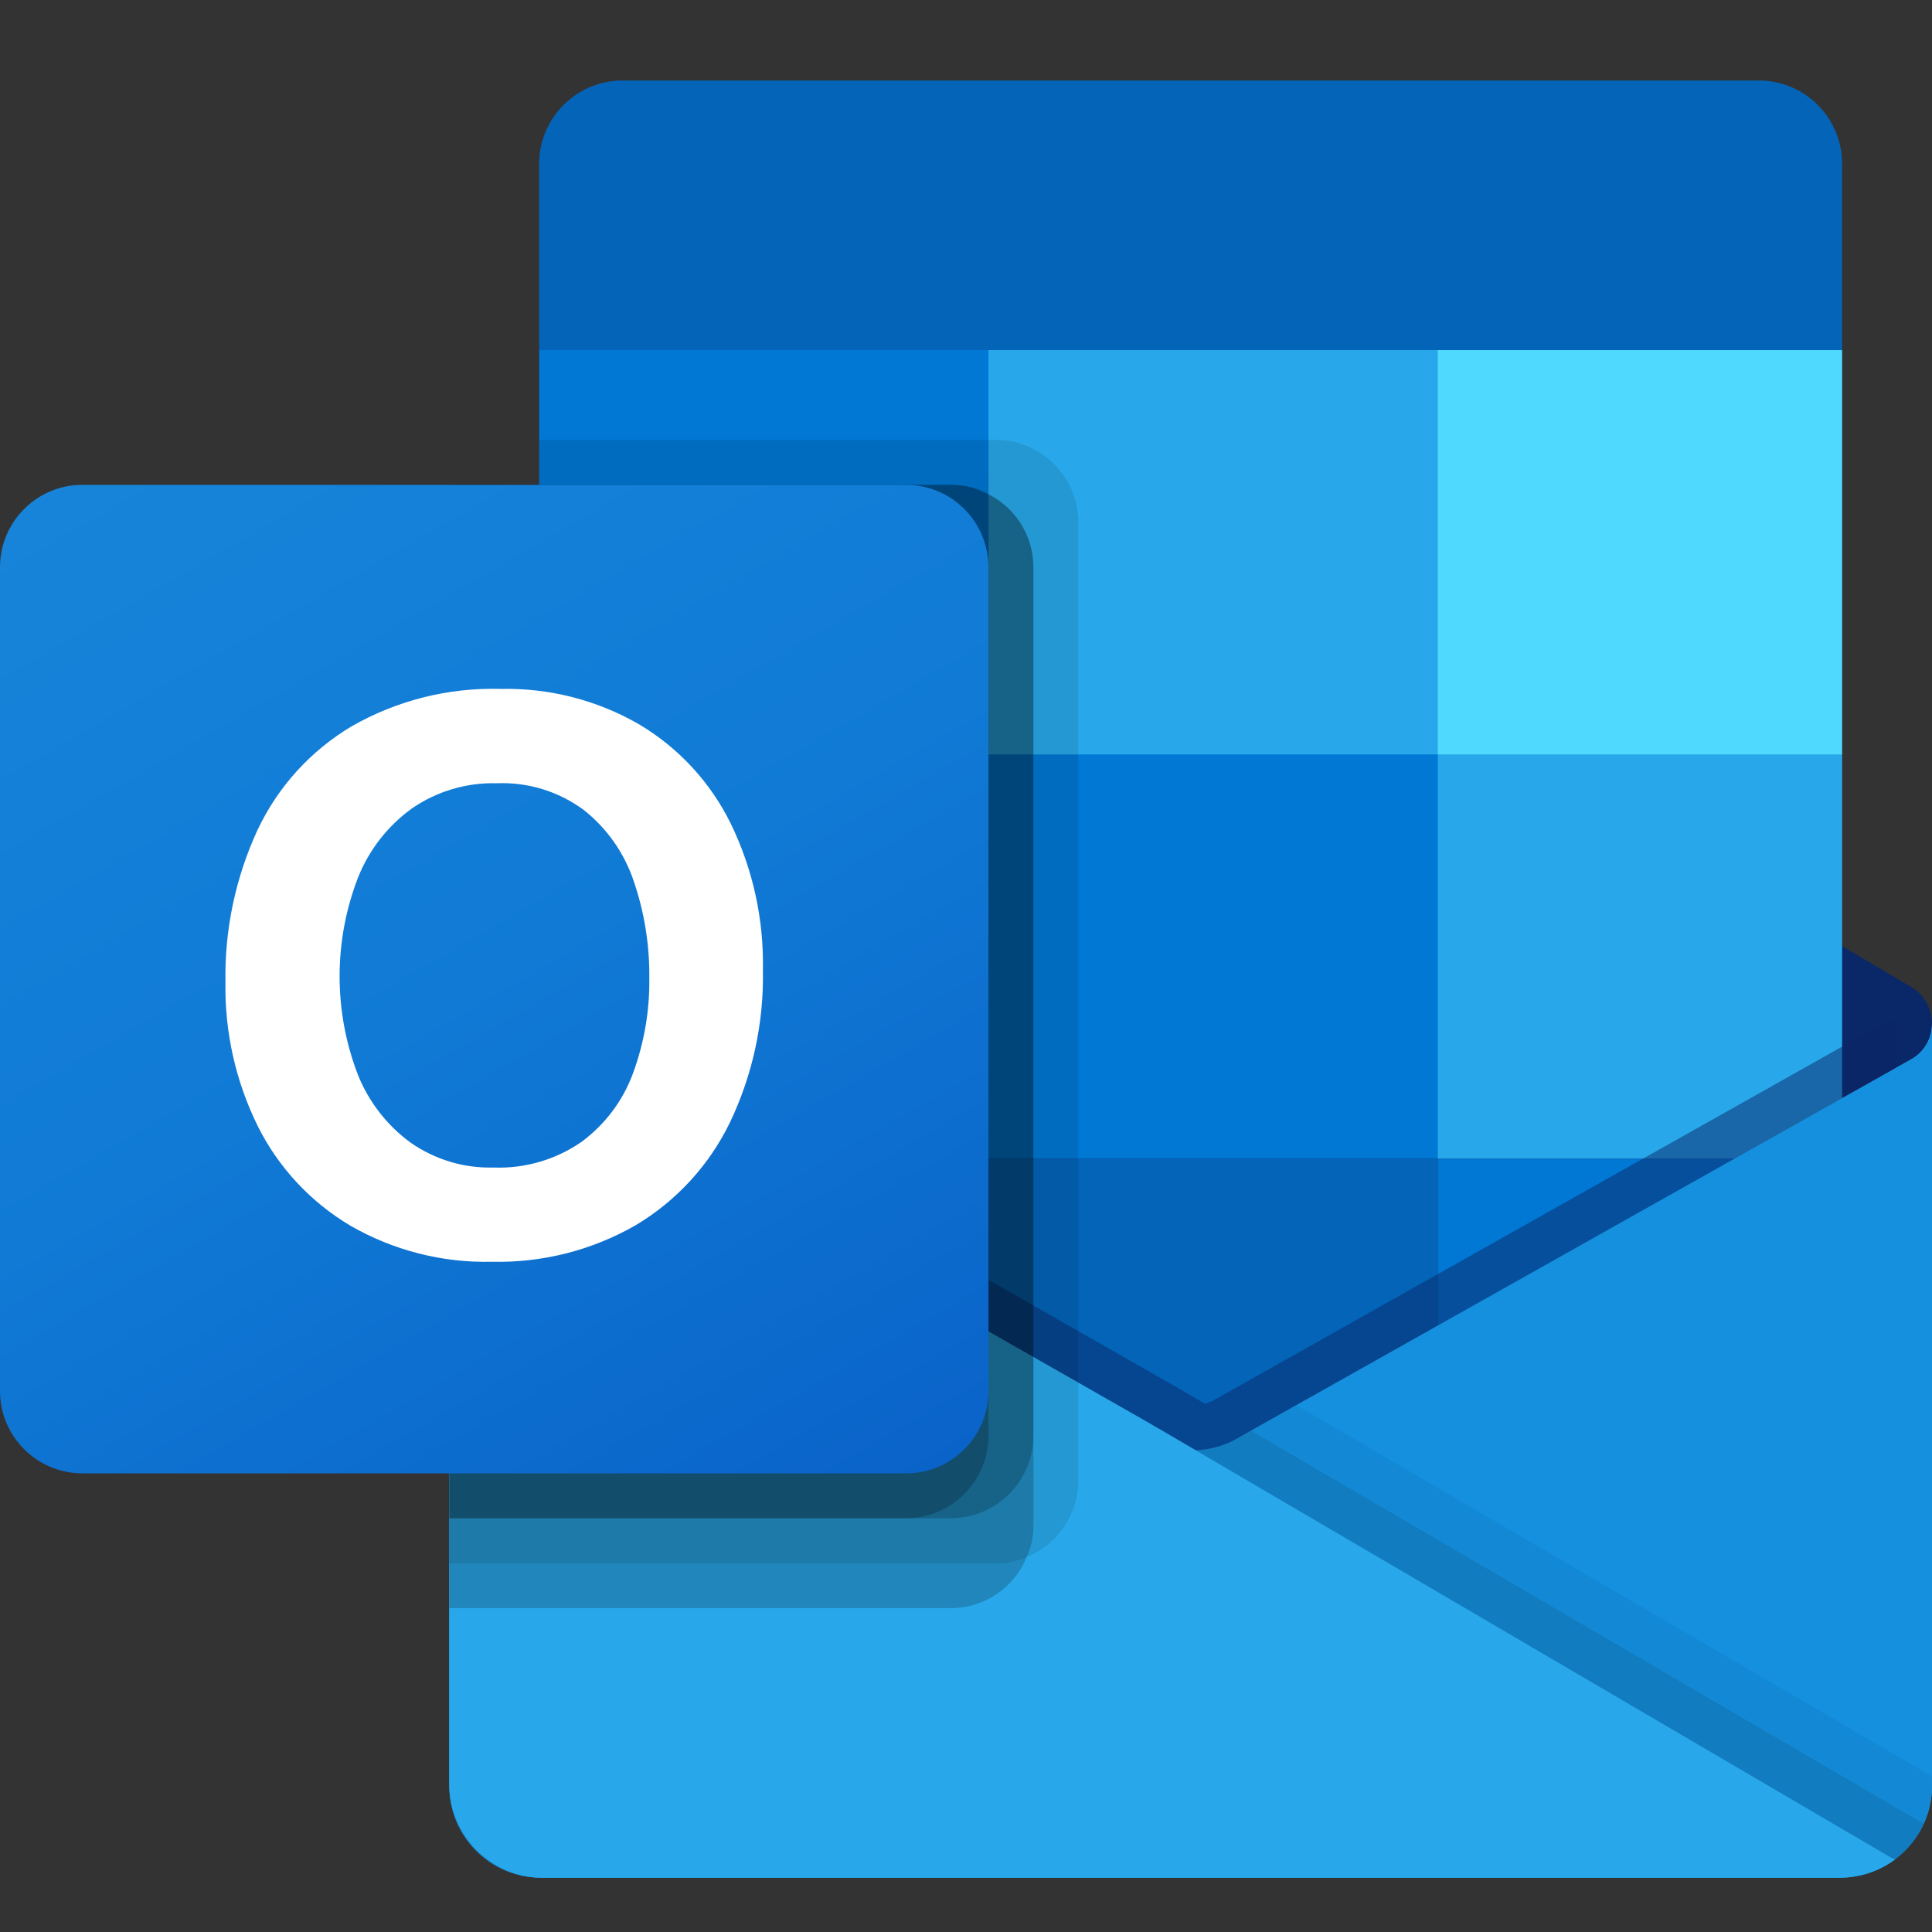
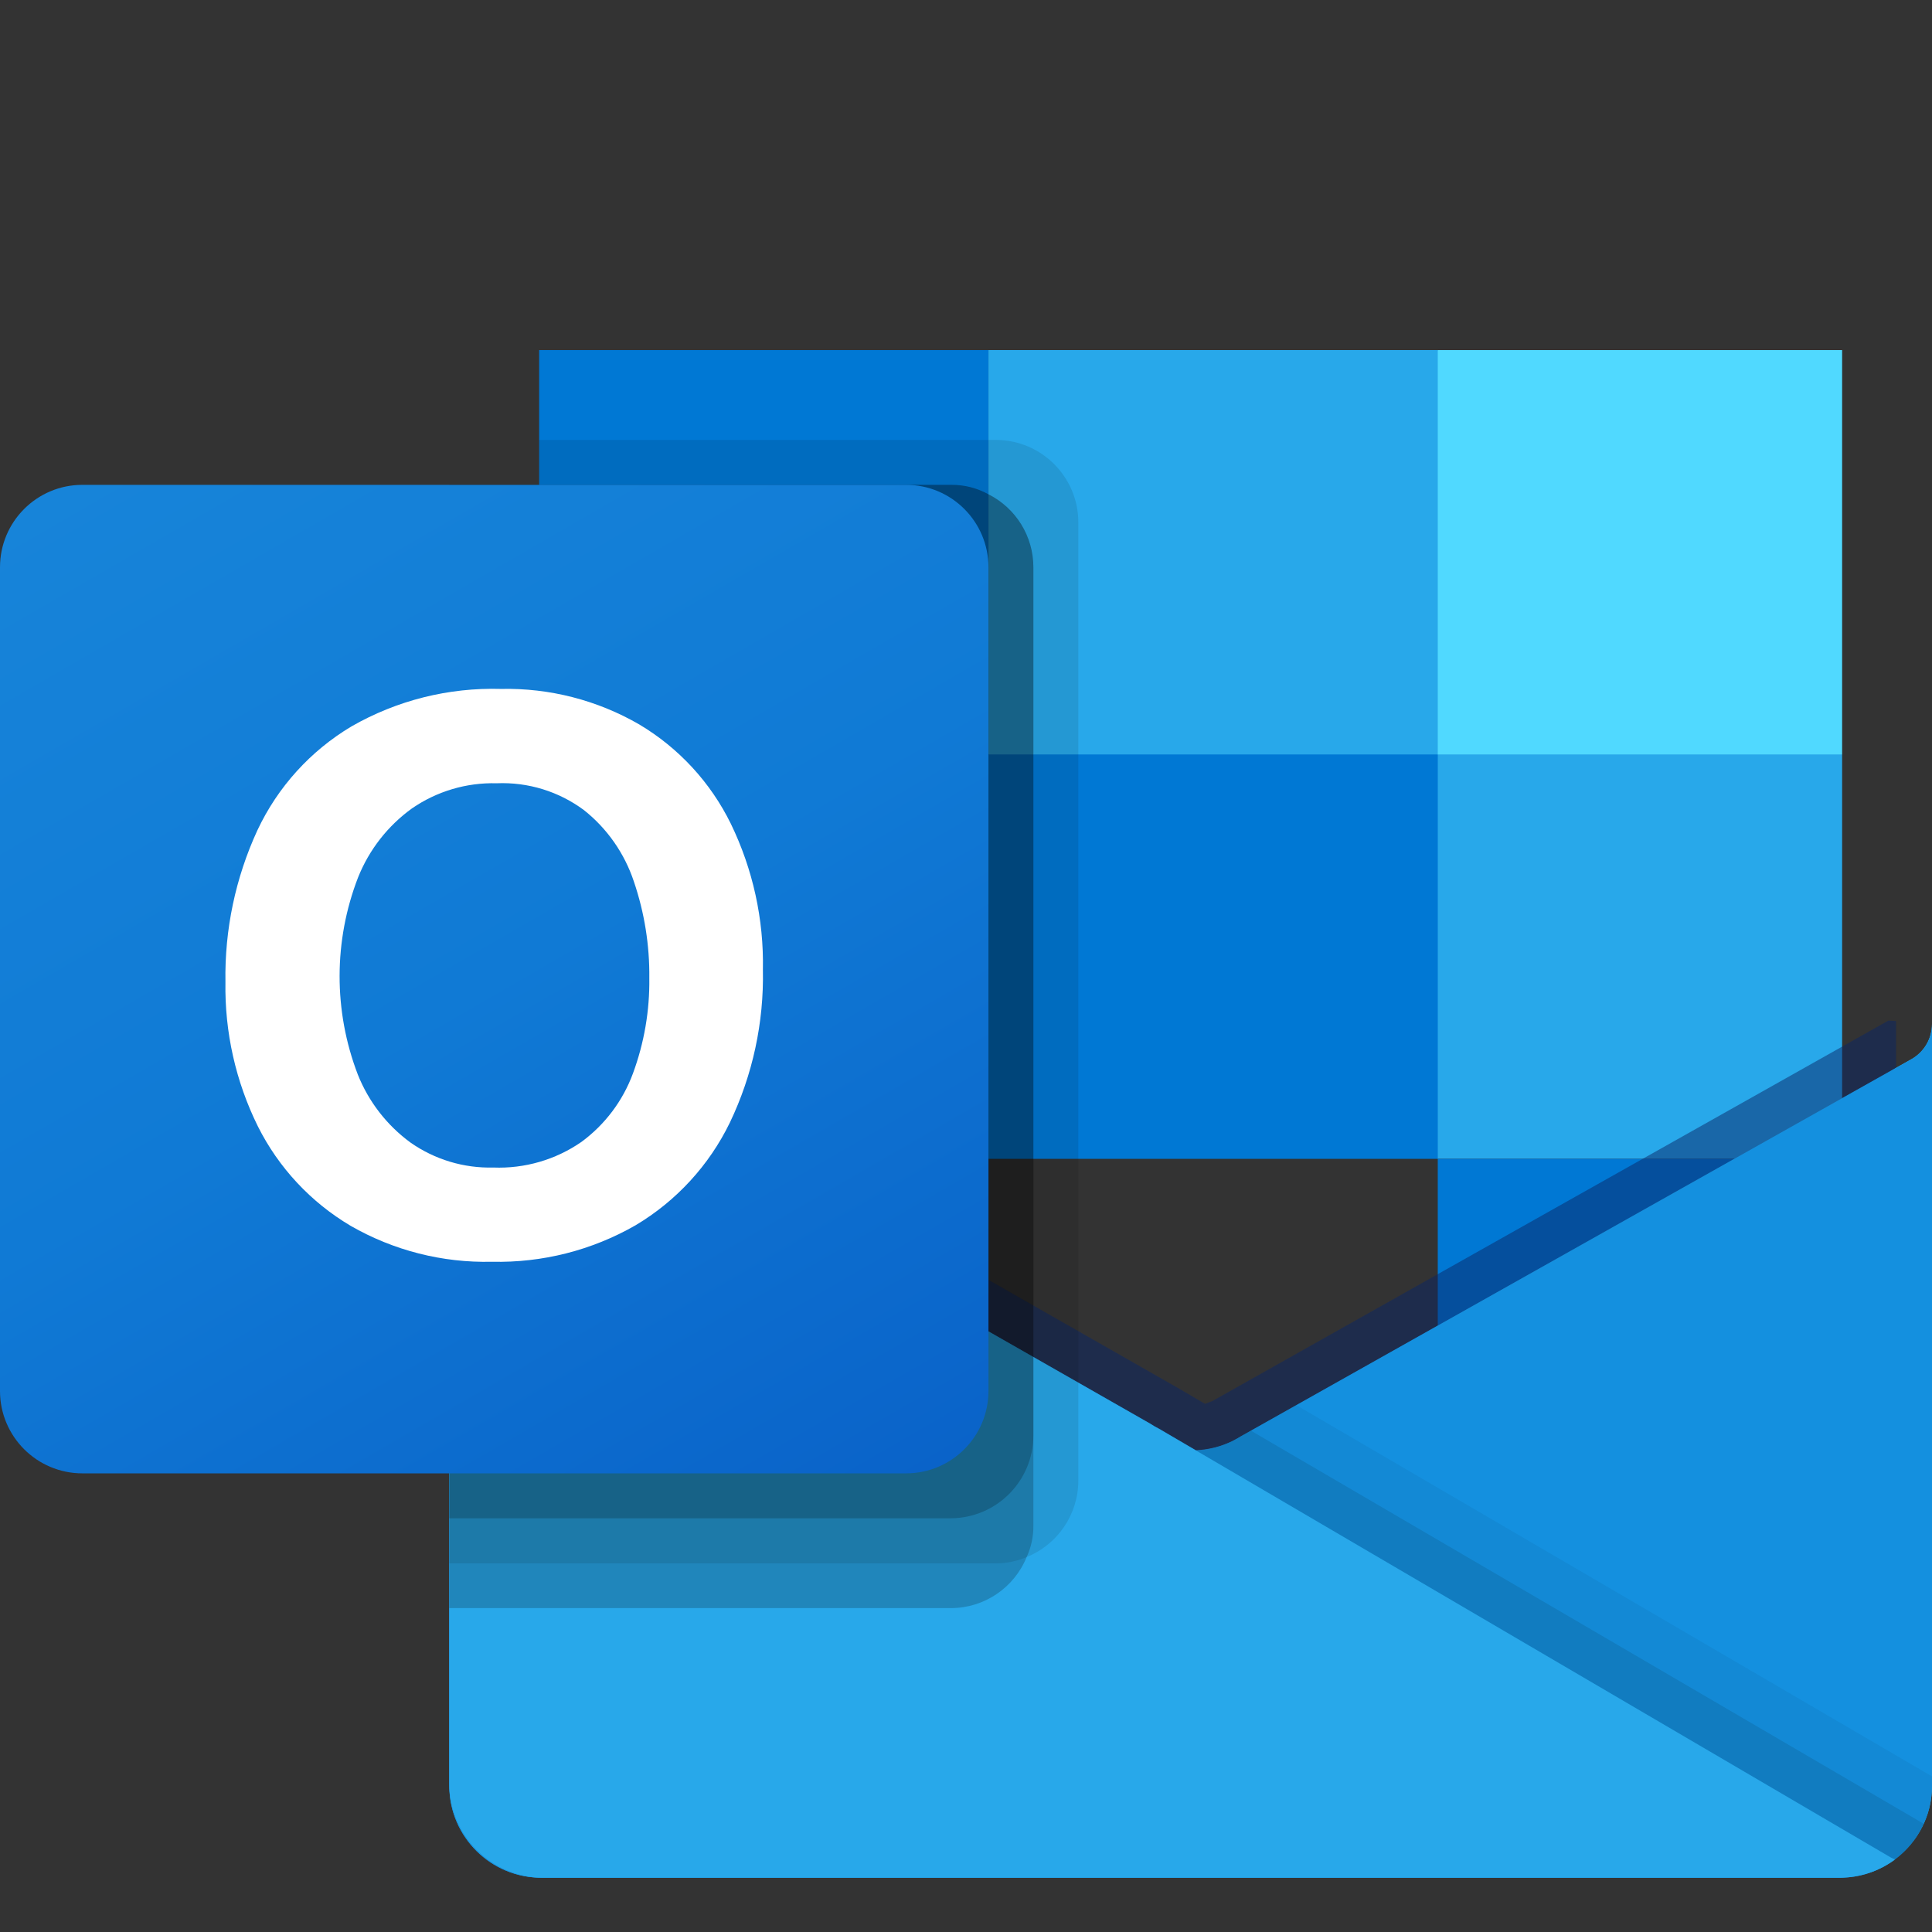
<svg xmlns="http://www.w3.org/2000/svg" width="48" height="48" fill="none" viewBox="0 0 48 48" id="outlook">
  <rect x="0" y="0" width="48" height="48" fill="#333333" stroke="none" />
-   <path fill="#0A2767" d="M48 25.442C48.003 25.067 47.809 24.717 47.489 24.521H47.483L47.463 24.51L30.831 14.664C30.759 14.616 30.684 14.571 30.607 14.531C29.965 14.2 29.202 14.2 28.56 14.531C28.483 14.571 28.409 14.616 28.337 14.664L11.704 24.51L11.684 24.521C11.176 24.837 11.02 25.505 11.336 26.014C11.429 26.163 11.557 26.288 11.71 26.377L28.342 36.223C28.414 36.271 28.489 36.315 28.566 36.356C29.208 36.687 29.971 36.687 30.613 36.356C30.689 36.315 30.764 36.271 30.836 36.223L47.469 26.377C47.801 26.183 48.004 25.826 48 25.442Z" />
-   <path fill="#0364B8" d="M13.643 18.868H24.558V28.873H13.643V18.868ZM45.767 8.698V4.121C45.794 2.977 44.888 2.027 43.744 2H15.419C14.275 2.027 13.369 2.977 13.395 4.121V8.698L30.14 13.163L45.767 8.698Z" />
  <path fill="#0078D4" d="M13.395 8.698H24.558V18.744H13.395V8.698Z" />
  <path fill="#28A8EA" d="M35.721 8.698H24.558V18.744L35.721 28.791H45.767V18.744L35.721 8.698Z" />
  <path fill="#0078D4" d="M24.558 18.744H35.721V28.791H24.558V18.744Z" />
-   <path fill="#0364B8" d="M24.558 28.791H35.721V38.837H24.558V28.791Z" />
  <path fill="#14447D" d="M13.643 28.873H24.558V37.969H13.643V28.873Z" />
  <path fill="#0078D4" d="M35.721 28.791H45.767V38.837H35.721V28.791Z" />
  <path fill="url(#paint0_linear_147648_937)" d="M47.489 26.316L47.468 26.327L30.835 35.681C30.762 35.726 30.689 35.769 30.612 35.806C30.329 35.941 30.022 36.017 29.71 36.03L28.801 35.498C28.724 35.46 28.65 35.417 28.578 35.37L11.722 25.75H11.714L11.163 25.442V44.378C11.171 45.642 12.202 46.659 13.466 46.651H45.733C45.752 46.651 45.769 46.642 45.789 46.642C46.055 46.625 46.319 46.57 46.57 46.479C46.679 46.433 46.783 46.379 46.884 46.316C46.958 46.274 47.087 46.181 47.087 46.181C47.659 45.758 47.997 45.09 48 44.379V25.442C48 25.804 47.804 26.138 47.489 26.316Z" />
  <path fill="#0A2767" d="M47.107 25.367V26.528L29.715 38.502L11.71 25.758C11.71 25.752 11.705 25.747 11.699 25.747L10.046 24.753V23.916L10.727 23.905L12.167 24.731L12.201 24.742L12.324 24.82C12.324 24.82 29.246 34.476 29.291 34.498L29.939 34.878C29.994 34.855 30.05 34.833 30.117 34.811C30.151 34.788 46.917 25.356 46.917 25.356L47.107 25.367Z" opacity=".5" />
  <path fill="#1490DF" d="M47.489 26.316L47.468 26.328L30.835 35.683C30.762 35.727 30.689 35.77 30.612 35.808C29.966 36.123 29.21 36.123 28.564 35.808C28.488 35.77 28.413 35.728 28.341 35.683L11.709 26.328L11.689 26.316C11.367 26.142 11.166 25.807 11.163 25.442V44.378C11.171 45.642 12.201 46.659 13.464 46.651C13.464 46.651 13.464 46.651 13.465 46.651H45.698C46.961 46.659 47.992 45.642 48 44.379C48 44.379 48 44.379 48 44.378V25.442C48 25.804 47.804 26.138 47.489 26.316Z" />
  <path fill="#000" d="M31.077 35.544L30.828 35.684C30.756 35.73 30.682 35.772 30.605 35.81C30.331 35.944 30.032 36.023 29.728 36.042L36.056 43.526L47.095 46.186C47.397 45.957 47.638 45.657 47.795 45.312L31.077 35.544Z" opacity=".1" />
  <path fill="#000" d="M32.205 34.91L30.828 35.684C30.756 35.73 30.682 35.772 30.605 35.81C30.331 35.944 30.032 36.023 29.728 36.042L32.692 44.217L47.098 46.182C47.666 45.756 48 45.088 48 44.378V44.134L32.205 34.91Z" opacity=".05" />
  <path fill="#28A8EA" d="M13.496 46.651H45.695C46.19 46.654 46.673 46.497 47.073 46.205L28.8 35.501C28.723 35.462 28.649 35.419 28.577 35.372L11.721 25.752H11.713L11.163 25.442V44.314C11.162 45.603 12.206 46.65 13.496 46.651C13.496 46.651 13.496 46.651 13.496 46.651Z" />
  <path fill="#000" d="M26.791 12.976V36.787C26.789 37.621 26.281 38.372 25.507 38.684C25.267 38.787 25.009 38.841 24.748 38.841H11.163V12.047H13.395V10.93H24.748C25.876 10.935 26.788 11.849 26.791 12.976Z" opacity=".1" />
  <path fill="#000" d="M25.674 14.093V37.903C25.677 38.172 25.62 38.439 25.507 38.684C25.197 39.448 24.456 39.95 23.632 39.953H11.163V12.046H23.632C23.956 12.043 24.275 12.124 24.558 12.281C25.242 12.626 25.674 13.326 25.674 14.093Z" opacity=".2" />
-   <path fill="#000" d="M25.674 14.093V35.67C25.669 36.797 24.759 37.711 23.632 37.721H11.163V12.046H23.632C23.956 12.043 24.275 12.124 24.558 12.281C25.242 12.626 25.674 13.326 25.674 14.093Z" opacity=".2" />
-   <path fill="#000" d="M24.558 14.093V35.67C24.557 36.799 23.644 37.715 22.515 37.721H11.163V12.046H22.515C23.644 12.047 24.559 12.963 24.558 14.091C24.558 14.092 24.558 14.092 24.558 14.093Z" opacity=".2" />
+   <path fill="#000" d="M25.674 14.093V35.67C25.669 36.797 24.759 37.711 23.632 37.721H11.163V12.046H23.632C23.956 12.043 24.275 12.124 24.558 12.281C25.242 12.626 25.674 13.326 25.674 14.093" opacity=".2" />
  <path fill="url(#paint1_linear_147648_937)" d="M2.046 12.046H22.512C23.642 12.046 24.558 12.963 24.558 14.093V34.559C24.558 35.688 23.642 36.605 22.512 36.605H2.046C0.916 36.605 0 35.688 0 34.559V14.093C0 12.963 0.916 12.046 2.046 12.046Z" />
  <path fill="#fff" d="M6.395 20.628C6.899 19.554 7.713 18.655 8.733 18.047C9.861 17.4 11.146 17.078 12.447 17.116C13.651 17.09 14.84 17.395 15.883 17.999C16.864 18.583 17.654 19.44 18.157 20.465C18.705 21.595 18.979 22.838 18.954 24.093C18.981 25.405 18.7 26.705 18.134 27.889C17.619 28.951 16.804 29.838 15.79 30.442C14.706 31.064 13.473 31.377 12.224 31.348C10.994 31.378 9.779 31.069 8.711 30.455C7.722 29.869 6.922 29.012 6.407 27.984C5.856 26.87 5.58 25.641 5.601 24.399C5.579 23.099 5.85 21.81 6.395 20.628ZM8.887 26.69C9.156 27.369 9.612 27.958 10.202 28.389C10.803 28.809 11.523 29.026 12.256 29.007C13.036 29.038 13.806 28.814 14.448 28.369C15.031 27.939 15.475 27.349 15.725 26.67C16.005 25.912 16.143 25.108 16.132 24.3C16.141 23.484 16.011 22.672 15.748 21.9C15.516 21.203 15.087 20.587 14.512 20.13C13.886 19.663 13.118 19.427 12.338 19.46C11.589 19.44 10.853 19.659 10.236 20.084C9.636 20.516 9.172 21.11 8.897 21.797C8.287 23.371 8.284 25.116 8.888 26.692L8.887 26.69Z" />
  <path fill="#50D9FF" d="M35.721 8.698H45.767V18.744H35.721V8.698Z" />
  <defs>
    <linearGradient id="paint0_linear_147648_937" x1="29.581" x2="29.581" y1="25.442" y2="46.651" gradientUnits="userSpaceOnUse">
      <stop stop-color="#35B8F1" />
      <stop offset="1" stop-color="#28A8EA" />
    </linearGradient>
    <linearGradient id="paint1_linear_147648_937" x1="4.266" x2="20.292" y1="10.448" y2="38.203" gradientUnits="userSpaceOnUse">
      <stop stop-color="#1784D9" />
      <stop offset=".5" stop-color="#107AD5" />
      <stop offset="1" stop-color="#0A63C9" />
    </linearGradient>
  </defs>
</svg>